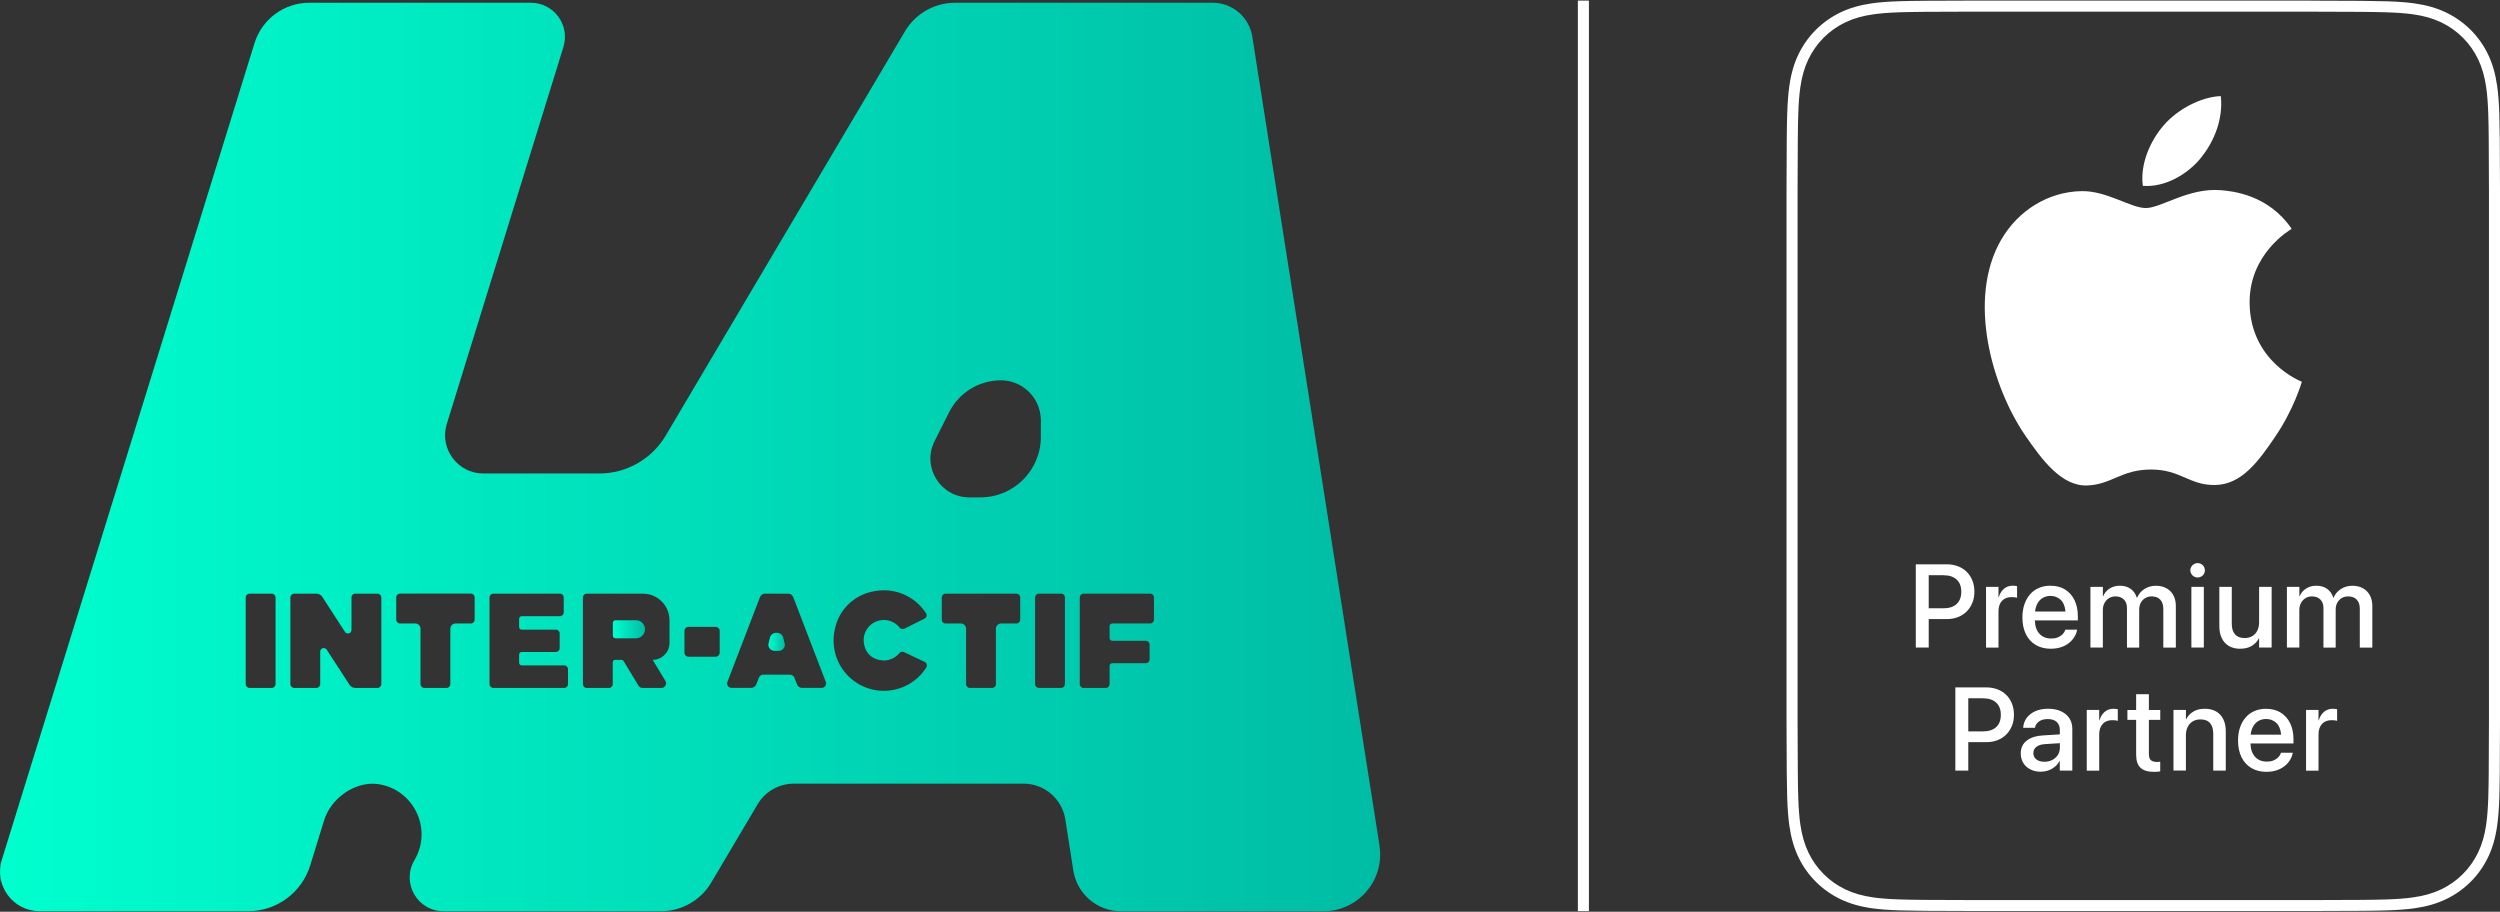
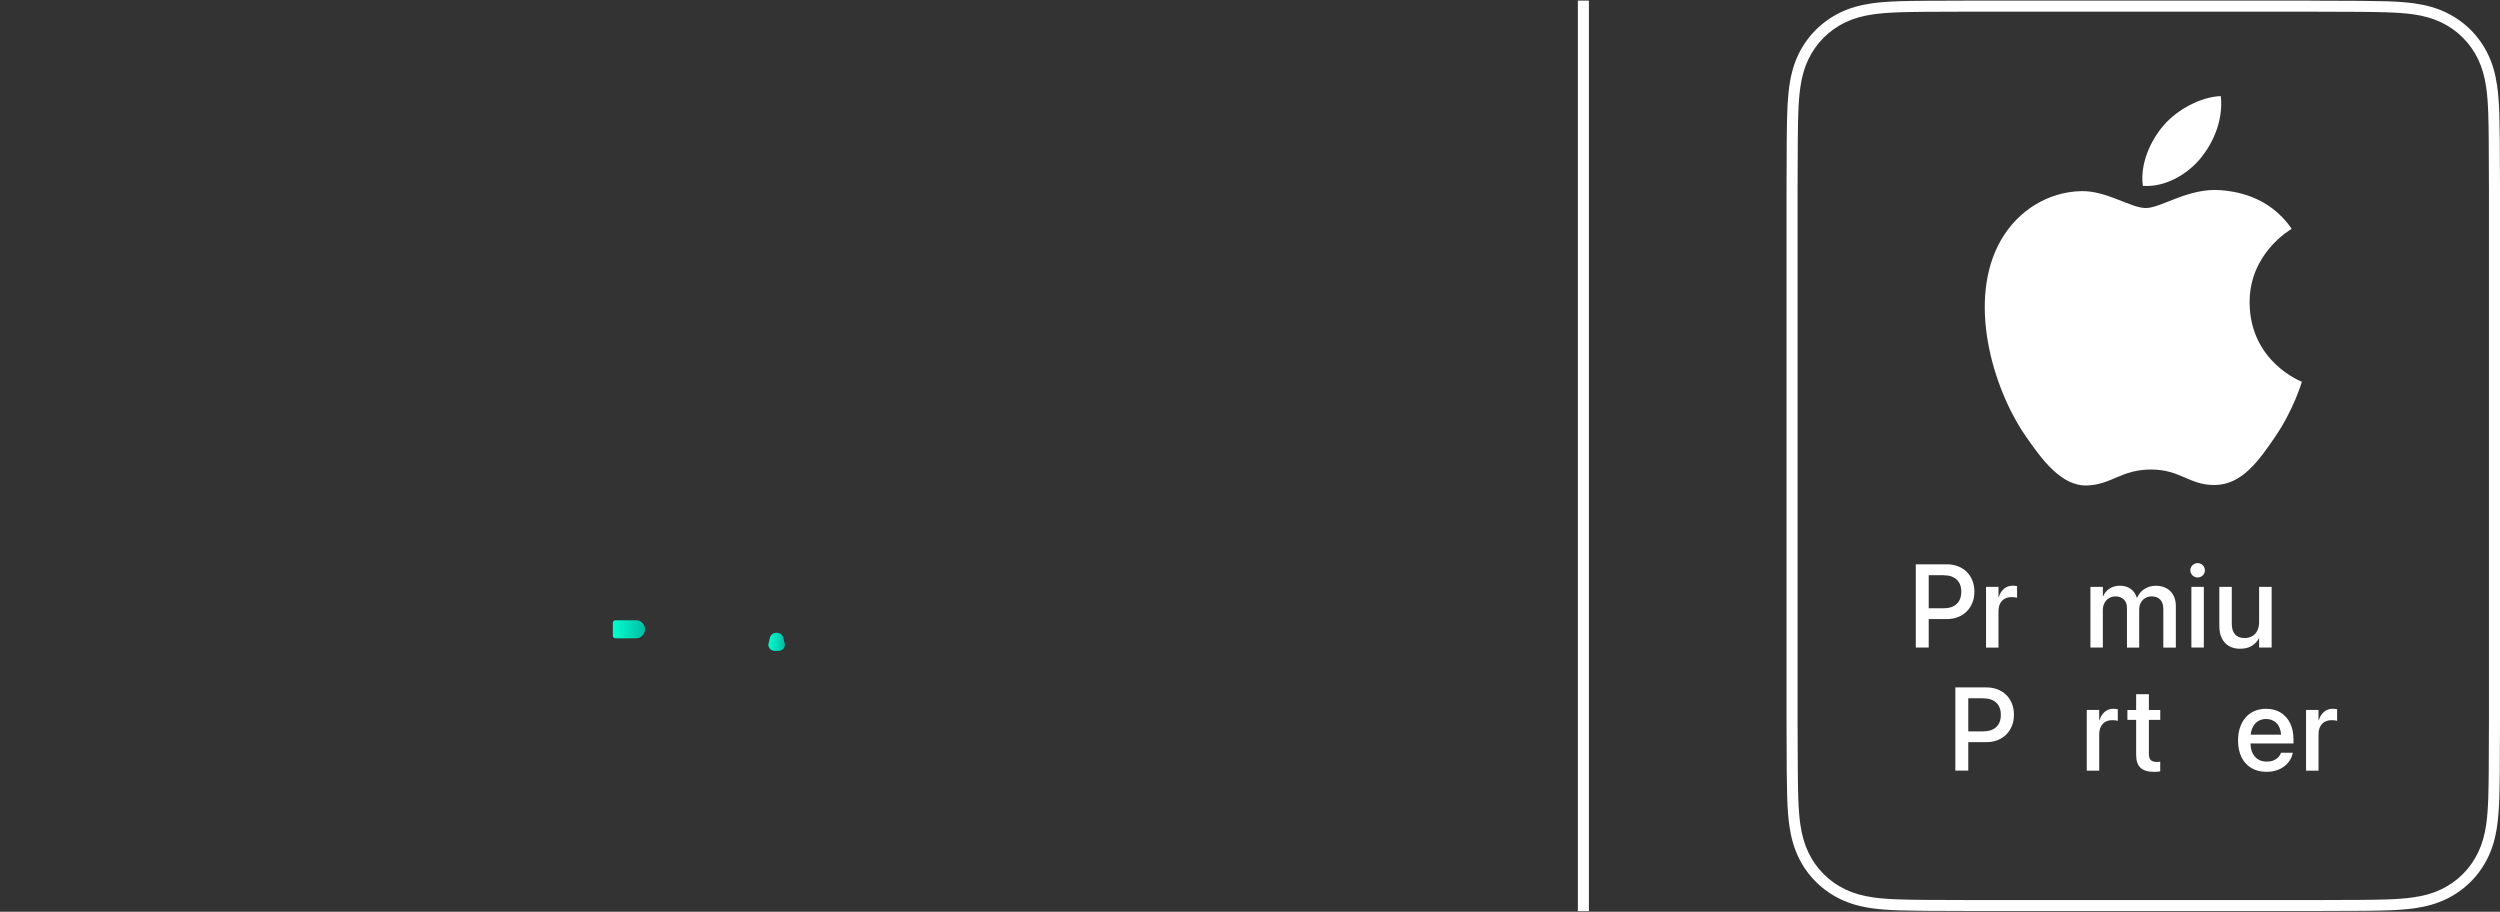
<svg xmlns="http://www.w3.org/2000/svg" xmlns:xlink="http://www.w3.org/1999/xlink" id="Calque_1" data-name="Calque 1" viewBox="0 0 678.83 247.57">
  <rect x="0" y="0" width="678.83" height="247.57" fill="#333333" stroke="none" />
  <defs>
    <style>
      .cls-1 {
        fill: #fff;
      }

      .cls-2 {
        fill: url(#Nouvelle_nuance_de_dégradé_1-2);
      }

      .cls-3 {
        fill: url(#Nouvelle_nuance_de_dégradé_1-3);
      }

      .cls-4 {
        fill: url(#Nouvelle_nuance_de_dégradé_1);
      }
    </style>
    <linearGradient id="Nouvelle_nuance_de_dégradé_1" data-name="Nouvelle nuance de dégradé 1" x1="208.62" y1="174.28" x2="213.1" y2="174.28" gradientUnits="userSpaceOnUse">
      <stop offset="0" stop-color="#00ffce" />
      <stop offset="1" stop-color="#00bca5" />
    </linearGradient>
    <linearGradient id="Nouvelle_nuance_de_dégradé_1-2" data-name="Nouvelle nuance de dégradé 1" x1="166.4" y1="170.87" x2="175.14" y2="170.87" xlink:href="#Nouvelle_nuance_de_dégradé_1" />
    <linearGradient id="Nouvelle_nuance_de_dégradé_1-3" data-name="Nouvelle nuance de dégradé 1" x1="0" y1="124.08" x2="374.77" y2="124.08" xlink:href="#Nouvelle_nuance_de_dégradé_1" />
  </defs>
  <g>
    <path class="cls-1" d="m627.52,3.17c6.48.01,10.56.03,13.63.05,2.99.03,5.09.06,6.81.12,3.01.1,5.24.26,7.23.54,3.01.42,5.46,1.13,7.72,2.21,2.18,1.05,4.15,2.44,5.85,4.15,1.7,1.7,3.09,3.67,4.13,5.85,1.08,2.26,1.78,4.71,2.21,7.72.28,2.01.45,4.24.55,7.25.06,1.74.09,3.84.12,6.82.03,3.03.04,7.11.06,13.63v144.53c-.01,6.53-.03,10.61-.06,13.64-.03,2.98-.06,5.09-.12,6.82-.1,3.01-.27,5.24-.55,7.25-.42,3.01-1.13,5.47-2.21,7.72-1.05,2.18-2.44,4.15-4.13,5.85-1.7,1.7-3.67,3.1-5.85,4.15-2.26,1.08-4.71,1.79-7.72,2.21-1.99.28-4.22.45-7.23.55-1.72.06-3.82.09-6.81.12-3.08.03-7.16.04-13.63.05h-91.11c-6.48-.01-10.55-.03-13.63-.05-2.99-.03-5.09-.06-6.81-.12-3.01-.1-5.24-.26-7.23-.54-3.01-.42-5.46-1.13-7.72-2.21-2.18-1.05-4.15-2.44-5.85-4.15-1.7-1.7-3.09-3.67-4.13-5.85-1.08-2.26-1.78-4.71-2.21-7.72-.28-2.01-.45-4.24-.55-7.25-.06-1.74-.09-3.85-.12-6.82-.03-3.07-.04-7.15-.06-13.63V51.52c.01-6.49.03-10.57.06-13.64.03-2.98.06-5.08.12-6.82.1-3.01.27-5.24.55-7.25.42-3.01,1.13-5.47,2.21-7.72,1.05-2.18,2.44-4.15,4.13-5.85,1.7-1.7,3.67-3.1,5.85-4.15,2.26-1.08,4.71-1.79,7.72-2.21,1.99-.28,4.22-.45,7.23-.55,1.72-.06,3.82-.09,6.81-.12,3.07-.03,7.15-.04,13.63-.05h91.11m0-3h-91.11c-6.4.01-10.53.03-13.65.05-3.08.03-5.19.06-6.88.12-3.23.1-5.55.29-7.55.57-3.37.48-6.1,1.28-8.6,2.48-2.49,1.2-4.74,2.8-6.68,4.73-1.93,1.93-3.53,4.19-4.72,6.67-1.2,2.5-2,5.23-2.47,8.6-.28,2.01-.47,4.33-.58,7.57-.06,1.7-.09,3.81-.12,6.89-.03,3.12-.04,7.26-.06,13.66v144.53c.01,6.41.03,10.54.06,13.66.03,3.08.07,5.19.12,6.89.11,3.24.3,5.56.58,7.57.48,3.38,1.28,6.1,2.47,8.6,1.19,2.49,2.79,4.74,4.72,6.67,1.93,1.93,4.19,3.53,6.68,4.73,2.5,1.2,5.23,2,8.6,2.48,2.01.28,4.32.47,7.55.57,1.7.05,3.8.09,6.88.12,3.12.03,7.25.04,13.65.05h91.11c6.4-.01,10.53-.03,13.65-.05,3.08-.03,5.19-.06,6.88-.12,3.23-.1,5.55-.29,7.55-.57,3.37-.48,6.1-1.28,8.6-2.48,2.49-1.2,4.74-2.8,6.68-4.73,1.93-1.93,3.53-4.19,4.72-6.67,1.2-2.5,2-5.23,2.47-8.6.28-2.01.47-4.33.58-7.57.06-1.7.09-3.81.12-6.89.03-3.12.04-7.26.06-13.66V51.52c-.01-6.41-.03-10.54-.06-13.66-.03-3.08-.07-5.19-.12-6.89-.11-3.24-.3-5.56-.58-7.57-.48-3.38-1.28-6.1-2.47-8.6-1.19-2.49-2.79-4.74-4.72-6.67-1.93-1.93-4.19-3.53-6.68-4.73-2.5-1.2-5.23-2-8.6-2.48-2.01-.28-4.32-.47-7.55-.57-1.7-.05-3.8-.09-6.88-.12-3.12-.03-7.25-.04-13.65-.05h0Z" />
    <g>
      <g>
        <path class="cls-1" d="m520.2,175.83v-22.6h8.41c1.11,0,2.12.18,3.04.53.92.35,1.71.86,2.37,1.51s1.18,1.43,1.54,2.34c.36.91.55,1.92.55,3.02v.03c0,1.11-.18,2.11-.55,3.02-.37.91-.88,1.69-1.54,2.35-.66.66-1.45,1.17-2.37,1.53-.92.36-1.93.54-3.04.54h-4.9v7.72h-3.51Zm7.54-19.64h-4.03v8.98h4.03c1.52,0,2.71-.39,3.55-1.17.84-.78,1.26-1.89,1.26-3.31v-.03c0-1.41-.42-2.51-1.26-3.29-.84-.78-2.02-1.17-3.55-1.17Z" />
        <path class="cls-1" d="m539.27,175.83v-16.48h3.38v2.82h.08c.27-.96.74-1.72,1.39-2.29.66-.56,1.46-.85,2.4-.85.24,0,.46.02.67.05.2.03.37.06.51.08v3.15c-.14-.05-.34-.1-.61-.13-.27-.04-.57-.05-.91-.05-1.09,0-1.95.34-2.58,1.02-.63.68-.95,1.63-.95,2.87v9.82h-3.38Z" />
-         <path class="cls-1" d="m556.92,176.16c-1.61,0-3-.35-4.16-1.04s-2.06-1.68-2.68-2.95c-.62-1.27-.93-2.78-.93-4.51v-.02c0-1.28.18-2.45.53-3.51.36-1.05.87-1.96,1.53-2.73s1.47-1.35,2.4-1.75c.93-.41,1.97-.61,3.13-.61,1.55,0,2.88.34,3.99,1.03s1.97,1.66,2.57,2.9c.6,1.24.9,2.69.9,4.34v1.14h-11.67c.03,1.56.45,2.77,1.24,3.63.8.87,1.87,1.3,3.22,1.3.67,0,1.26-.1,1.77-.31.51-.21.94-.49,1.28-.83.34-.34.58-.72.71-1.13l.05-.13h3.21l-.03.17c-.14.66-.39,1.28-.77,1.88-.38.6-.86,1.13-1.46,1.6-.6.47-1.31.84-2.12,1.11-.81.27-1.72.41-2.72.41Zm-.16-14.35c-.73,0-1.39.16-1.99.49-.6.32-1.08.8-1.46,1.43s-.62,1.41-.73,2.33h8.27c-.14-1.43-.57-2.5-1.32-3.2-.74-.7-1.67-1.05-2.77-1.05Z" />
        <path class="cls-1" d="m567.62,175.83v-16.48h3.38v2.55h.08c.35-.87.93-1.56,1.73-2.08s1.74-.78,2.81-.78c1.14,0,2.11.28,2.91.85.8.56,1.36,1.36,1.68,2.4h.08c.43-1,1.1-1.79,2.01-2.37.91-.58,1.96-.87,3.12-.87,1.09,0,2.03.23,2.84.68.81.45,1.44,1.09,1.88,1.9.44.81.67,1.78.67,2.88v11.33h-3.4v-10.51c0-1.08-.27-1.91-.82-2.5-.55-.59-1.32-.89-2.33-.89-.67,0-1.26.15-1.77.46-.51.31-.91.73-1.2,1.27-.29.54-.43,1.16-.43,1.86v10.31h-3.32v-10.76c0-.96-.28-1.72-.84-2.29s-1.32-.85-2.28-.85c-.67,0-1.26.16-1.78.49s-.92.77-1.21,1.32c-.29.56-.44,1.19-.44,1.9v10.18h-3.38Z" />
        <path class="cls-1" d="m596.72,156.81c-.37,0-.7-.09-1-.27-.3-.18-.53-.41-.71-.7s-.27-.62-.27-.97.09-.69.27-.99.41-.53.71-.71c.3-.18.63-.27,1-.27s.71.09,1.01.27c.3.18.53.41.71.71.17.29.26.62.26.99s-.09.68-.26.97c-.17.29-.41.53-.71.7-.3.18-.63.27-1.01.27Zm-1.69,19.02v-16.48h3.38v16.48h-3.38Z" />
        <path class="cls-1" d="m608.31,176.16c-1.2,0-2.23-.25-3.08-.74-.85-.5-1.5-1.2-1.94-2.12-.44-.91-.67-2-.67-3.27v-10.68h3.38v10.03c0,1.24.29,2.2.88,2.87s1.46,1,2.63,1c.79,0,1.48-.18,2.07-.53.58-.35,1.04-.85,1.36-1.5.32-.64.48-1.39.48-2.25v-9.62h3.4v16.48h-3.4v-2.48h-.08c-.43.83-1.06,1.5-1.9,2.02-.84.52-1.89.78-3.14.78Z" />
-         <path class="cls-1" d="m620.97,175.83v-16.48h3.38v2.55h.08c.35-.87.93-1.56,1.73-2.08s1.74-.78,2.81-.78c1.14,0,2.11.28,2.91.85.8.56,1.36,1.36,1.68,2.4h.08c.43-1,1.1-1.79,2.01-2.37.91-.58,1.96-.87,3.12-.87,1.09,0,2.03.23,2.84.68.81.45,1.44,1.09,1.88,1.9.44.81.67,1.78.67,2.88v11.33h-3.4v-10.51c0-1.08-.27-1.91-.82-2.5-.55-.59-1.32-.89-2.33-.89-.67,0-1.26.15-1.77.46-.51.31-.91.73-1.2,1.27-.29.54-.43,1.16-.43,1.86v10.31h-3.32v-10.76c0-.96-.28-1.72-.84-2.29s-1.32-.85-2.28-.85c-.67,0-1.26.16-1.78.49s-.92.77-1.21,1.32c-.29.56-.44,1.19-.44,1.9v10.18h-3.38Z" />
        <path class="cls-1" d="m530.94,209.25v-22.6h8.41c1.11,0,2.12.18,3.04.53.92.35,1.71.86,2.37,1.51s1.18,1.43,1.54,2.34c.36.91.55,1.92.55,3.02v.03c0,1.11-.18,2.11-.55,3.02-.37.91-.88,1.69-1.54,2.35-.66.66-1.45,1.17-2.37,1.53-.92.36-1.93.54-3.04.54h-4.9v7.72h-3.51Zm7.54-19.64h-4.03v8.98h4.03c1.52,0,2.71-.39,3.55-1.17.84-.78,1.26-1.89,1.26-3.31v-.03c0-1.41-.42-2.51-1.26-3.29-.84-.78-2.02-1.17-3.55-1.17Z" />
-         <path class="cls-1" d="m554.2,209.55c-1.1,0-2.06-.21-2.88-.63s-1.47-1-1.93-1.75c-.46-.75-.69-1.62-.69-2.6v-.03c0-1.43.53-2.57,1.6-3.42s2.57-1.33,4.53-1.44l4.48-.27v-1.24c0-.91-.28-1.62-.85-2.14-.56-.52-1.37-.78-2.43-.78-.98,0-1.76.21-2.35.63s-.95.96-1.1,1.61l-.03.14h-3.2l.02-.17c.08-.95.4-1.8.96-2.55s1.32-1.35,2.3-1.79c.98-.44,2.15-.67,3.49-.67s2.51.22,3.49.67,1.74,1.08,2.28,1.89c.54.81.81,1.77.81,2.87v11.36h-3.4v-2.6h-.06c-.48.89-1.17,1.59-2.07,2.11-.9.52-1.89.78-2.98.78Zm-2.08-5.06c0,.72.27,1.29.82,1.72s1.28.63,2.19.63c.79,0,1.51-.16,2.14-.49.63-.33,1.13-.78,1.5-1.35.36-.57.55-1.21.55-1.92v-1.28l-4.03.25c-1.01.06-1.79.31-2.34.73-.55.42-.82.98-.82,1.68v.03Z" />
        <path class="cls-1" d="m566.62,209.25v-16.48h3.38v2.82h.08c.27-.96.74-1.72,1.39-2.29.66-.56,1.46-.85,2.4-.85.24,0,.46.02.67.05.2.03.37.06.51.08v3.15c-.14-.05-.34-.1-.61-.13-.27-.04-.57-.05-.91-.05-1.09,0-1.95.34-2.58,1.02-.63.68-.95,1.63-.95,2.87v9.82h-3.38Z" />
        <path class="cls-1" d="m584.85,209.58c-1.63,0-2.84-.37-3.63-1.1s-1.19-1.92-1.19-3.56v-9.45h-2.37v-2.69h2.37v-4.29h3.46v4.29h3.09v2.69h-3.09v9.24c0,.84.19,1.41.56,1.72.37.31.91.46,1.62.46.18,0,.34,0,.49-.02.15-.02.29-.03.41-.04v2.62c-.2.03-.45.06-.75.09-.3.03-.63.05-.97.05Z" />
-         <path class="cls-1" d="m590.17,209.25v-16.48h3.38v2.49h.08c.43-.84,1.07-1.51,1.91-2.03.85-.52,1.89-.78,3.13-.78s2.24.25,3.09.74,1.49,1.2,1.94,2.11.67,2,.67,3.27v10.67h-3.4v-10.03c0-1.24-.29-2.2-.87-2.87-.58-.67-1.46-1-2.64-1-.79,0-1.48.18-2.07.54-.59.36-1.04.86-1.36,1.5-.32.64-.49,1.39-.49,2.25v9.6h-3.38Z" />
        <path class="cls-1" d="m615.47,209.58c-1.61,0-3-.35-4.16-1.04s-2.06-1.68-2.68-2.95c-.62-1.27-.93-2.78-.93-4.51v-.02c0-1.28.18-2.45.53-3.51.36-1.05.87-1.96,1.53-2.73s1.47-1.35,2.4-1.75c.93-.41,1.97-.61,3.13-.61,1.55,0,2.88.34,3.99,1.03,1.11.69,1.97,1.66,2.57,2.9.6,1.24.9,2.69.9,4.34v1.14h-11.67c.03,1.56.45,2.77,1.24,3.63.8.87,1.87,1.3,3.22,1.3.67,0,1.26-.1,1.77-.31.51-.21.94-.49,1.28-.83.34-.34.58-.72.71-1.13l.05-.13h3.21l-.03.17c-.14.66-.39,1.28-.77,1.88-.38.6-.86,1.13-1.46,1.6-.6.47-1.31.84-2.12,1.11-.81.27-1.72.41-2.72.41Zm-.16-14.35c-.73,0-1.39.16-1.99.49-.6.32-1.08.8-1.46,1.43s-.62,1.41-.73,2.33h8.27c-.14-1.43-.57-2.5-1.32-3.2-.74-.7-1.67-1.05-2.77-1.05Z" />
        <path class="cls-1" d="m626.17,209.25v-16.48h3.38v2.82h.08c.27-.96.74-1.72,1.39-2.29.66-.56,1.46-.85,2.4-.85.24,0,.46.02.67.05.2.03.37.06.51.08v3.15c-.14-.05-.34-.1-.61-.13-.27-.04-.57-.05-.91-.05-1.09,0-1.95.34-2.58,1.02-.63.68-.95,1.63-.95,2.87v9.82h-3.38Z" />
      </g>
      <g>
        <path class="cls-1" d="m602.89,51.63c-8.71-.64-16.09,4.86-20.21,4.86s-10.63-4.72-17.46-4.59c-8.97.13-17.25,5.22-21.87,13.26-9.32,16.18-2.38,40.15,6.7,53.28,4.44,6.42,9.74,13.64,16.7,13.38,6.7-.26,9.23-4.33,17.33-4.33s10.37,4.33,17.45,4.2c7.21-.13,11.78-6.55,16.18-13,5.1-7.45,7.2-14.66,7.32-15.04-.16-.06-14.05-5.39-14.19-21.39-.13-13.38,10.92-19.81,11.42-20.12-6.27-9.24-15.96-10.25-19.37-10.51Z" />
        <path class="cls-1" d="m597.52,42.97c3.7-4.47,6.19-10.69,5.5-16.88-5.32.21-11.76,3.54-15.57,8.01-3.42,3.96-6.42,10.29-5.6,16.36,5.93.46,11.98-3.01,15.68-7.48Z" />
      </g>
    </g>
  </g>
  <g>
    <path class="cls-4" d="m210.94,171.82h-.15c-.84,0-1.57.58-1.75,1.4l-.41,1.81c0,.94.76,1.7,1.7,1.7h1.09c.94,0,1.7-.76,1.7-1.7l-.41-1.81c-.19-.82-.91-1.4-1.75-1.4Z" />
    <path class="cls-2" d="m172.69,168.42h-5.57c-.39,0-.71.32-.71.71v3.48c0,.39.32.71.71.71h5.57c1.36,0,2.45-1.1,2.45-2.46s-1.1-2.45-2.45-2.45Z" />
-     <path class="cls-3" d="m374.58,229.58L340.04,9.94c-.83-5.29-5.39-9.19-10.75-9.19h-69.97c-5.58,0-10.75,2.95-13.59,7.75l-64.97,109.78c-3.78,6.38-10.64,10.29-18.05,10.29h-31.46c-7,0-12-6.78-9.93-13.46l31.67-102.36c1.84-5.96-2.61-12-8.85-12h-60.15c-6.83,0-12.86,4.45-14.88,10.97L.49,233.49c-2.14,6.91,3.03,13.93,10.27,13.93h56.63c7.72,0,14.55-5.03,16.83-12.41l3.82-12.35c1.83-5.92,8.41-10.59,14.55-9.76,9.53,1.28,15.05,12.04,9.94,20.67-3.62,6.12.79,13.86,7.9,13.86h59.03c5.62,0,10.82-2.97,13.68-7.8l12.56-21.22c2.06-3.48,5.81-5.62,9.86-5.62h62.38c5.64,0,10.44,4.11,11.32,9.68l2.18,13.89c1,6.38,6.5,11.08,12.96,11.08h54.93c9.48,0,16.72-8.47,15.24-17.83Zm-299.76-43.82c0,.57-.46,1.03-1.03,1.03h-6.04c-.57,0-1.03-.46-1.03-1.03v-23.54c0-.57.46-1.03,1.03-1.03h6.04c.57,0,1.03.46,1.03,1.03v23.54Zm28.72,0c0,.57-.46,1.03-1.03,1.03h-6.04c-.64,0-1.23-.32-1.58-.86l-6.17-9.52c-.52-.8-1.77-.43-1.77.52v8.83c0,.57-.46,1.03-1.03,1.03h-6.04c-.57,0-1.03-.46-1.03-1.03v-23.54c0-.57.46-1.03,1.03-1.03h6.04c.64,0,1.23.32,1.58.86l6.17,9.52c.52.8,1.77.43,1.77-.52v-8.83c0-.57.46-1.03,1.03-1.03h6.04c.57,0,1.03.46,1.03,1.03v23.54Zm25.34-17.5c0,.57-.46,1.03-1.03,1.03h-4.14c-.79,0-1.43.64-1.43,1.43v15.04c0,.57-.46,1.03-1.03,1.03h-6.04c-.57,0-1.03-.46-1.03-1.03v-15.04c0-.79-.64-1.43-1.43-1.43h-4.14c-.57,0-1.03-.46-1.03-1.03v-6.04c0-.57.46-1.03,1.03-1.03h6.6s0,0,0,0h6.04s0,0,0,0h6.6c.57,0,1.03.46,1.03,1.03v6.04Zm25.36,17.5c0,.57-.46,1.03-1.03,1.03h-19.26c-.57,0-1.03-.46-1.03-1.03v-23.54c0-.57.46-1.03,1.03-1.03h18.09c.57,0,1.03.46,1.03,1.03v4.07c0,.57-.46,1.03-1.03,1.03h-10.38c-.38,0-.7.31-.7.7v2.25c0,.38.31.7.7.7h9.28c.57,0,1.03.46,1.03,1.03v4c0,.57-.46,1.03-1.03,1.03h-9.28c-.38,0-.7.31-.7.7v2.24c0,.38.31.7.7.7h11.54c.57,0,1.03.46,1.03,1.03v4.08Zm27.55-11.17c0,2.52-2.05,4.57-4.57,4.57l3.46,5.74c.5.83-.1,1.89-1.06,1.89h-5.18c-.44,0-.84-.23-1.07-.6l-4.05-6.71c-.12-.19-.33-.31-.55-.31h-1.75c-.35,0-.64.29-.64.64v5.96c0,.57-.46,1.03-1.03,1.03h-6.04c-.57,0-1.03-.46-1.03-1.03v-23.54c0-.57.46-1.03,1.03-1.03h15.28c3.97,0,7.2,3.22,7.2,7.2v6.2Zm13.63,2.61c0,.62-.5,1.12-1.12,1.12h-7.33c-.62,0-1.12-.5-1.12-1.12v-5.86c0-.62.5-1.12,1.12-1.12h7.33c.62,0,1.12.5,1.12,1.12v5.86Zm27.71,9.58h-5.34c-.61,0-1.16-.38-1.38-.95l-.69-1.79c-.2-.51-.69-.85-1.23-.85h-7.22c-.55,0-1.04.34-1.23.85l-.69,1.79c-.22.57-.77.95-1.38.95h-5.34c-.84,0-1.41-.84-1.11-1.62l8.85-23.04c.22-.56.75-.93,1.35-.93h6.31c.6,0,1.14.37,1.35.93l8.85,23.04c.3.78-.28,1.62-1.11,1.62Zm28.38-5.52c-2.42,3.8-6.67,6.32-11.51,6.32-9.08,0-16.1-8.87-12.85-18.42,1.3-3.83,4.4-6.87,8.24-8.13,6.62-2.17,12.89.57,16.07,5.49.33.51.11,1.2-.43,1.47l-5.48,2.72c-.43.22-.96.11-1.26-.27-1-1.27-2.55-2.1-4.29-2.1-3.9,0-6.85,4.06-4.86,8.18.47.96,1.27,1.75,2.24,2.21,2.72,1.28,5.36.42,6.85-1.41.29-.36.8-.45,1.22-.26l5.63,2.67c.58.27.76.99.42,1.53Zm25.51-13c0,.57-.46,1.03-1.03,1.03h-4.14c-.79,0-1.43.64-1.43,1.43v15.04c0,.57-.46,1.03-1.03,1.03h-6.04c-.57,0-1.03-.46-1.03-1.03v-15.04c0-.79-.64-1.43-1.43-1.43h-4.14c-.57,0-1.03-.46-1.03-1.03v-6.04c0-.57.46-1.03,1.03-1.03h6.6s0,0,0,0h6.04s0,0,0,0h6.6c.57,0,1.03.46,1.03,1.03v6.04Zm-10.83-33.21h-3.03c-7.83-.02-12.91-8.27-9.39-15.26l3.95-7.86c2.68-5.32,8.12-8.67,14.07-8.67,5.99.03,10.83,4.89,10.83,10.88v4.5c0,9.07-7.36,16.43-16.44,16.41Zm22.97,50.71c0,.57-.46,1.03-1.03,1.03h-6.04c-.57,0-1.03-.46-1.03-1.03v-23.54c0-.57.46-1.03,1.03-1.03h6.04c.57,0,1.03.46,1.03,1.03v23.54Zm24.19-17.5c0,.57-.46,1.03-1.03,1.03h-10.29c-.41,0-.74.33-.74.74v3.23c0,.41.33.74.74.74h9.1c.57,0,1.03.46,1.03,1.03v4.01c0,.57-.46,1.03-1.03,1.03h-9.1c-.41,0-.74.33-.74.74v4.96c0,.57-.46,1.03-1.03,1.03h-6.04c-.57,0-1.03-.46-1.03-1.03v-23.54c0-.57.46-1.03,1.03-1.03h6.04s0,0,0,0h12.05c.57,0,1.03.46,1.03,1.03v6.04Z" />
  </g>
  <rect class="cls-1" x="428.44" y=".16" width="3" height="247.25" />
</svg>